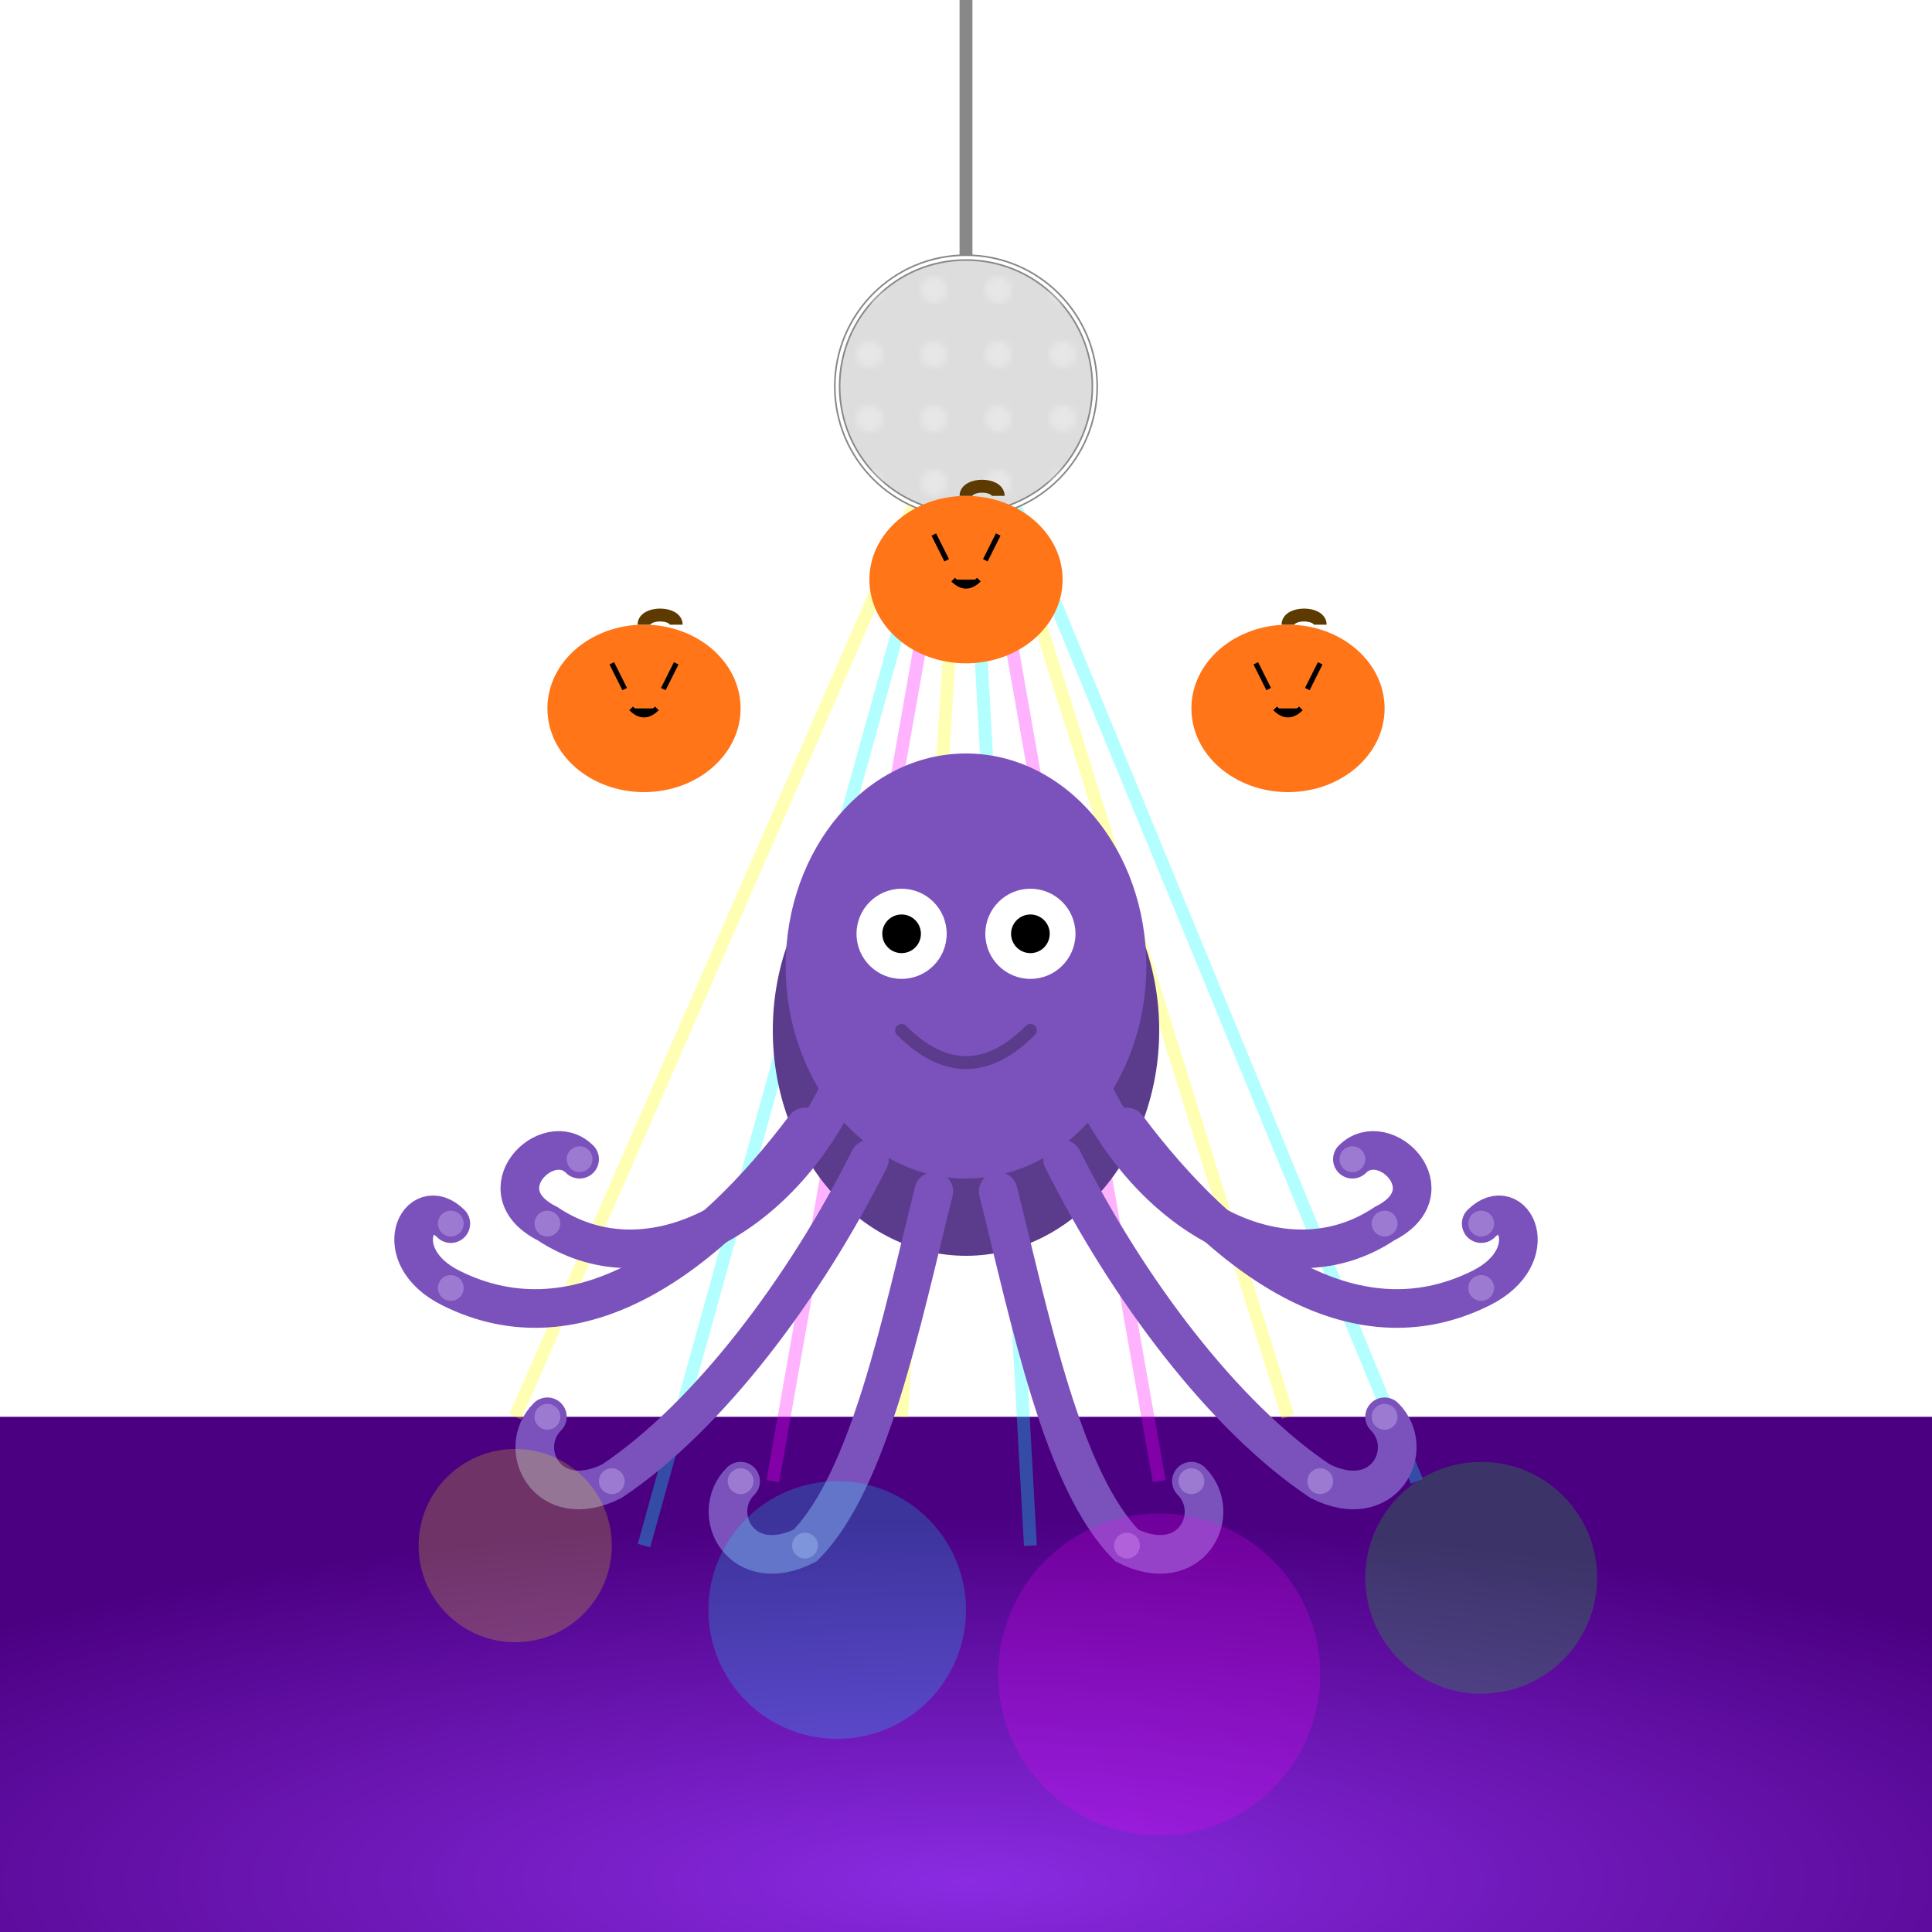
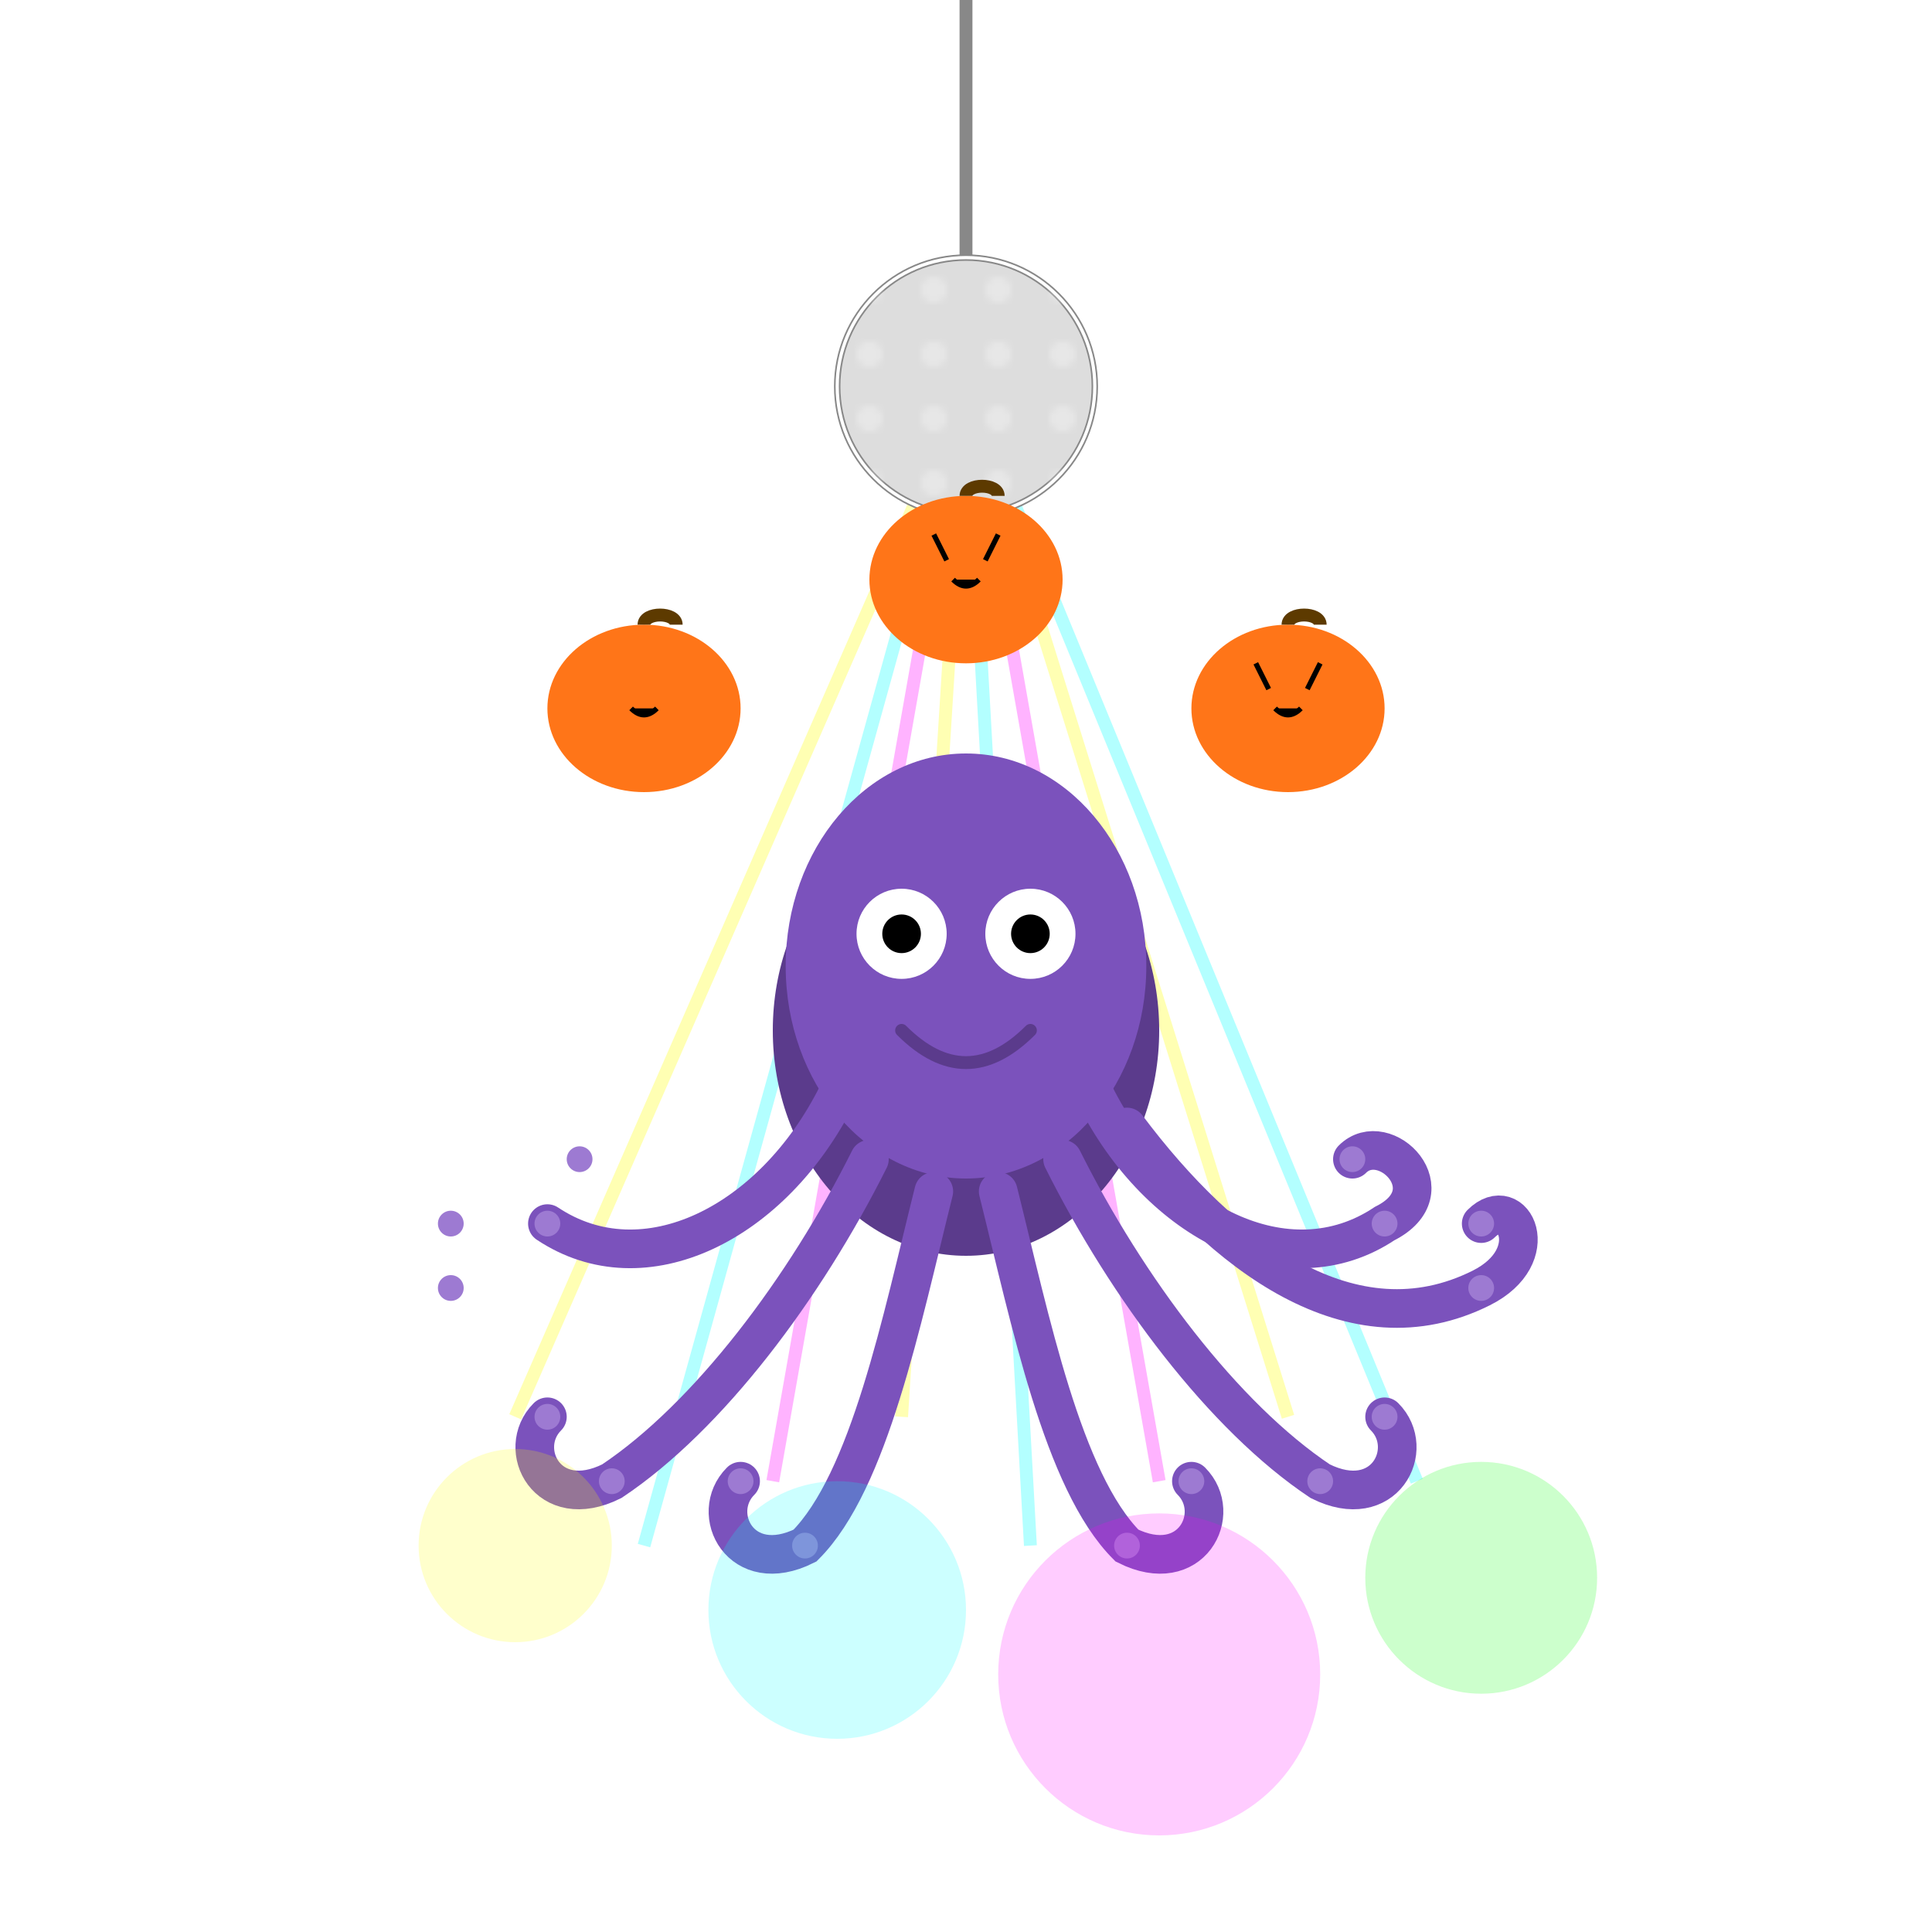
<svg xmlns="http://www.w3.org/2000/svg" viewBox="0 0 300 300">
  <defs>
    <radialGradient id="floorGradient" cx="50%" cy="90%" r="70%">
      <stop offset="0%" stop-color="#8a2be2" />
      <stop offset="100%" stop-color="#4b0082" />
    </radialGradient>
    <filter id="discoGlow" x="-50%" y="-50%" width="200%" height="200%">
      <feGaussianBlur stdDeviation="2" result="blur" />
      <feComposite in="SourceGraphic" in2="blur" operator="over" />
    </filter>
    <pattern id="discoPattern" x="0" y="0" width="10" height="10" patternUnits="userSpaceOnUse">
      <circle cx="5" cy="5" r="2" fill="white" opacity="0.3" />
    </pattern>
  </defs>
-   <rect x="0" y="220" width="300" height="80" fill="url(#floorGradient)" />
  <g>
    <path d="M150,60 L80,220" stroke="yellow" stroke-width="2" opacity="0.3" />
    <path d="M150,60 L100,240" stroke="cyan" stroke-width="2" opacity="0.3" />
    <path d="M150,60 L120,230" stroke="magenta" stroke-width="2" opacity="0.3" />
    <path d="M150,60 L140,220" stroke="yellow" stroke-width="2" opacity="0.3" />
    <path d="M150,60 L160,240" stroke="cyan" stroke-width="2" opacity="0.3" />
    <path d="M150,60 L180,230" stroke="magenta" stroke-width="2" opacity="0.3" />
    <path d="M150,60 L200,220" stroke="yellow" stroke-width="2" opacity="0.3" />
    <path d="M150,60 L220,230" stroke="cyan" stroke-width="2" opacity="0.3" />
  </g>
  <g>
    <line x1="150" y1="0" x2="150" y2="60" stroke="#888" stroke-width="2" />
    <circle cx="150" cy="60" r="20" fill="#ddd" stroke="#888" stroke-width="1" />
    <circle cx="150" cy="60" r="20" fill="url(#discoPattern)" />
    <circle cx="150" cy="60" r="20" fill="none" stroke="white" stroke-width="0.5" filter="url(#discoGlow)" />
  </g>
  <g>
    <ellipse cx="150" cy="160" rx="30" ry="35" fill="#5b3b8c" />
    <ellipse cx="150" cy="150" rx="28" ry="33" fill="#7b52bc" />
    <circle cx="140" cy="145" r="7" fill="white" />
    <circle cx="160" cy="145" r="7" fill="white" />
    <circle cx="140" cy="145" r="3" fill="black" />
    <circle cx="160" cy="145" r="3" fill="black" />
    <path d="M140,160 Q150,170 160,160" fill="none" stroke="#5b3b8c" stroke-width="2" stroke-linecap="round" />
  </g>
  <g>
-     <path d="M130,170 C120,190 100,200 85,190 C75,185 85,175 90,180" fill="none" stroke="#7b52bc" stroke-width="6" stroke-linecap="round" />
-     <path d="M125,175 C110,195 90,210 70,200 C60,195 65,185 70,190" fill="none" stroke="#7b52bc" stroke-width="6" stroke-linecap="round" />
+     <path d="M130,170 C120,190 100,200 85,190 " fill="none" stroke="#7b52bc" stroke-width="6" stroke-linecap="round" />
    <path d="M135,180 C125,200 110,220 95,230 C85,235 80,225 85,220" fill="none" stroke="#7b52bc" stroke-width="6" stroke-linecap="round" />
    <path d="M145,185 C140,205 135,230 125,240 C115,245 110,235 115,230" fill="none" stroke="#7b52bc" stroke-width="6" stroke-linecap="round" />
    <path d="M170,170 C180,190 200,200 215,190 C225,185 215,175 210,180" fill="none" stroke="#7b52bc" stroke-width="6" stroke-linecap="round" />
    <path d="M175,175 C190,195 210,210 230,200 C240,195 235,185 230,190" fill="none" stroke="#7b52bc" stroke-width="6" stroke-linecap="round" />
    <path d="M165,180 C175,200 190,220 205,230 C215,235 220,225 215,220" fill="none" stroke="#7b52bc" stroke-width="6" stroke-linecap="round" />
    <path d="M155,185 C160,205 165,230 175,240 C185,245 190,235 185,230" fill="none" stroke="#7b52bc" stroke-width="6" stroke-linecap="round" />
    <g fill="#9d7ad2">
      <circle cx="85" cy="190" r="2" />
      <circle cx="90" cy="180" r="2" />
      <circle cx="70" cy="200" r="2" />
      <circle cx="70" cy="190" r="2" />
      <circle cx="95" cy="230" r="2" />
      <circle cx="85" cy="220" r="2" />
      <circle cx="125" cy="240" r="2" />
      <circle cx="115" cy="230" r="2" />
      <circle cx="215" cy="190" r="2" />
      <circle cx="210" cy="180" r="2" />
      <circle cx="230" cy="200" r="2" />
      <circle cx="230" cy="190" r="2" />
      <circle cx="205" cy="230" r="2" />
      <circle cx="215" cy="220" r="2" />
      <circle cx="175" cy="240" r="2" />
      <circle cx="185" cy="230" r="2" />
    </g>
  </g>
  <g>
    <ellipse cx="100" cy="110" rx="15" ry="13" fill="#ff7518" />
    <path d="M100,97 C100,95 105,95 105,97" fill="none" stroke="#5d3a00" stroke-width="2" />
-     <path d="M95,103 L97,107 M105,103 L103,107" stroke="black" stroke-width="0.8" />
    <path d="M98,110 Q100,112 102,110" stroke="black" stroke-width="0.8" />
    <ellipse cx="150" cy="90" rx="15" ry="13" fill="#ff7518" />
    <path d="M150,77 C150,75 155,75 155,77" fill="none" stroke="#5d3a00" stroke-width="2" />
    <path d="M145,83 L147,87 M155,83 L153,87" stroke="black" stroke-width="0.8" />
    <path d="M148,90 Q150,92 152,90" stroke="black" stroke-width="0.8" />
    <ellipse cx="200" cy="110" rx="15" ry="13" fill="#ff7518" />
    <path d="M200,97 C200,95 205,95 205,97" fill="none" stroke="#5d3a00" stroke-width="2" />
    <path d="M195,103 L197,107 M205,103 L203,107" stroke="black" stroke-width="0.8" />
    <path d="M198,110 Q200,112 202,110" stroke="black" stroke-width="0.8" />
  </g>
  <circle cx="80" cy="240" r="15" fill="yellow" opacity="0.2" />
  <circle cx="130" cy="250" r="20" fill="cyan" opacity="0.2" />
  <circle cx="180" cy="260" r="25" fill="magenta" opacity="0.2" />
  <circle cx="230" cy="245" r="18" fill="lime" opacity="0.2" />
</svg>